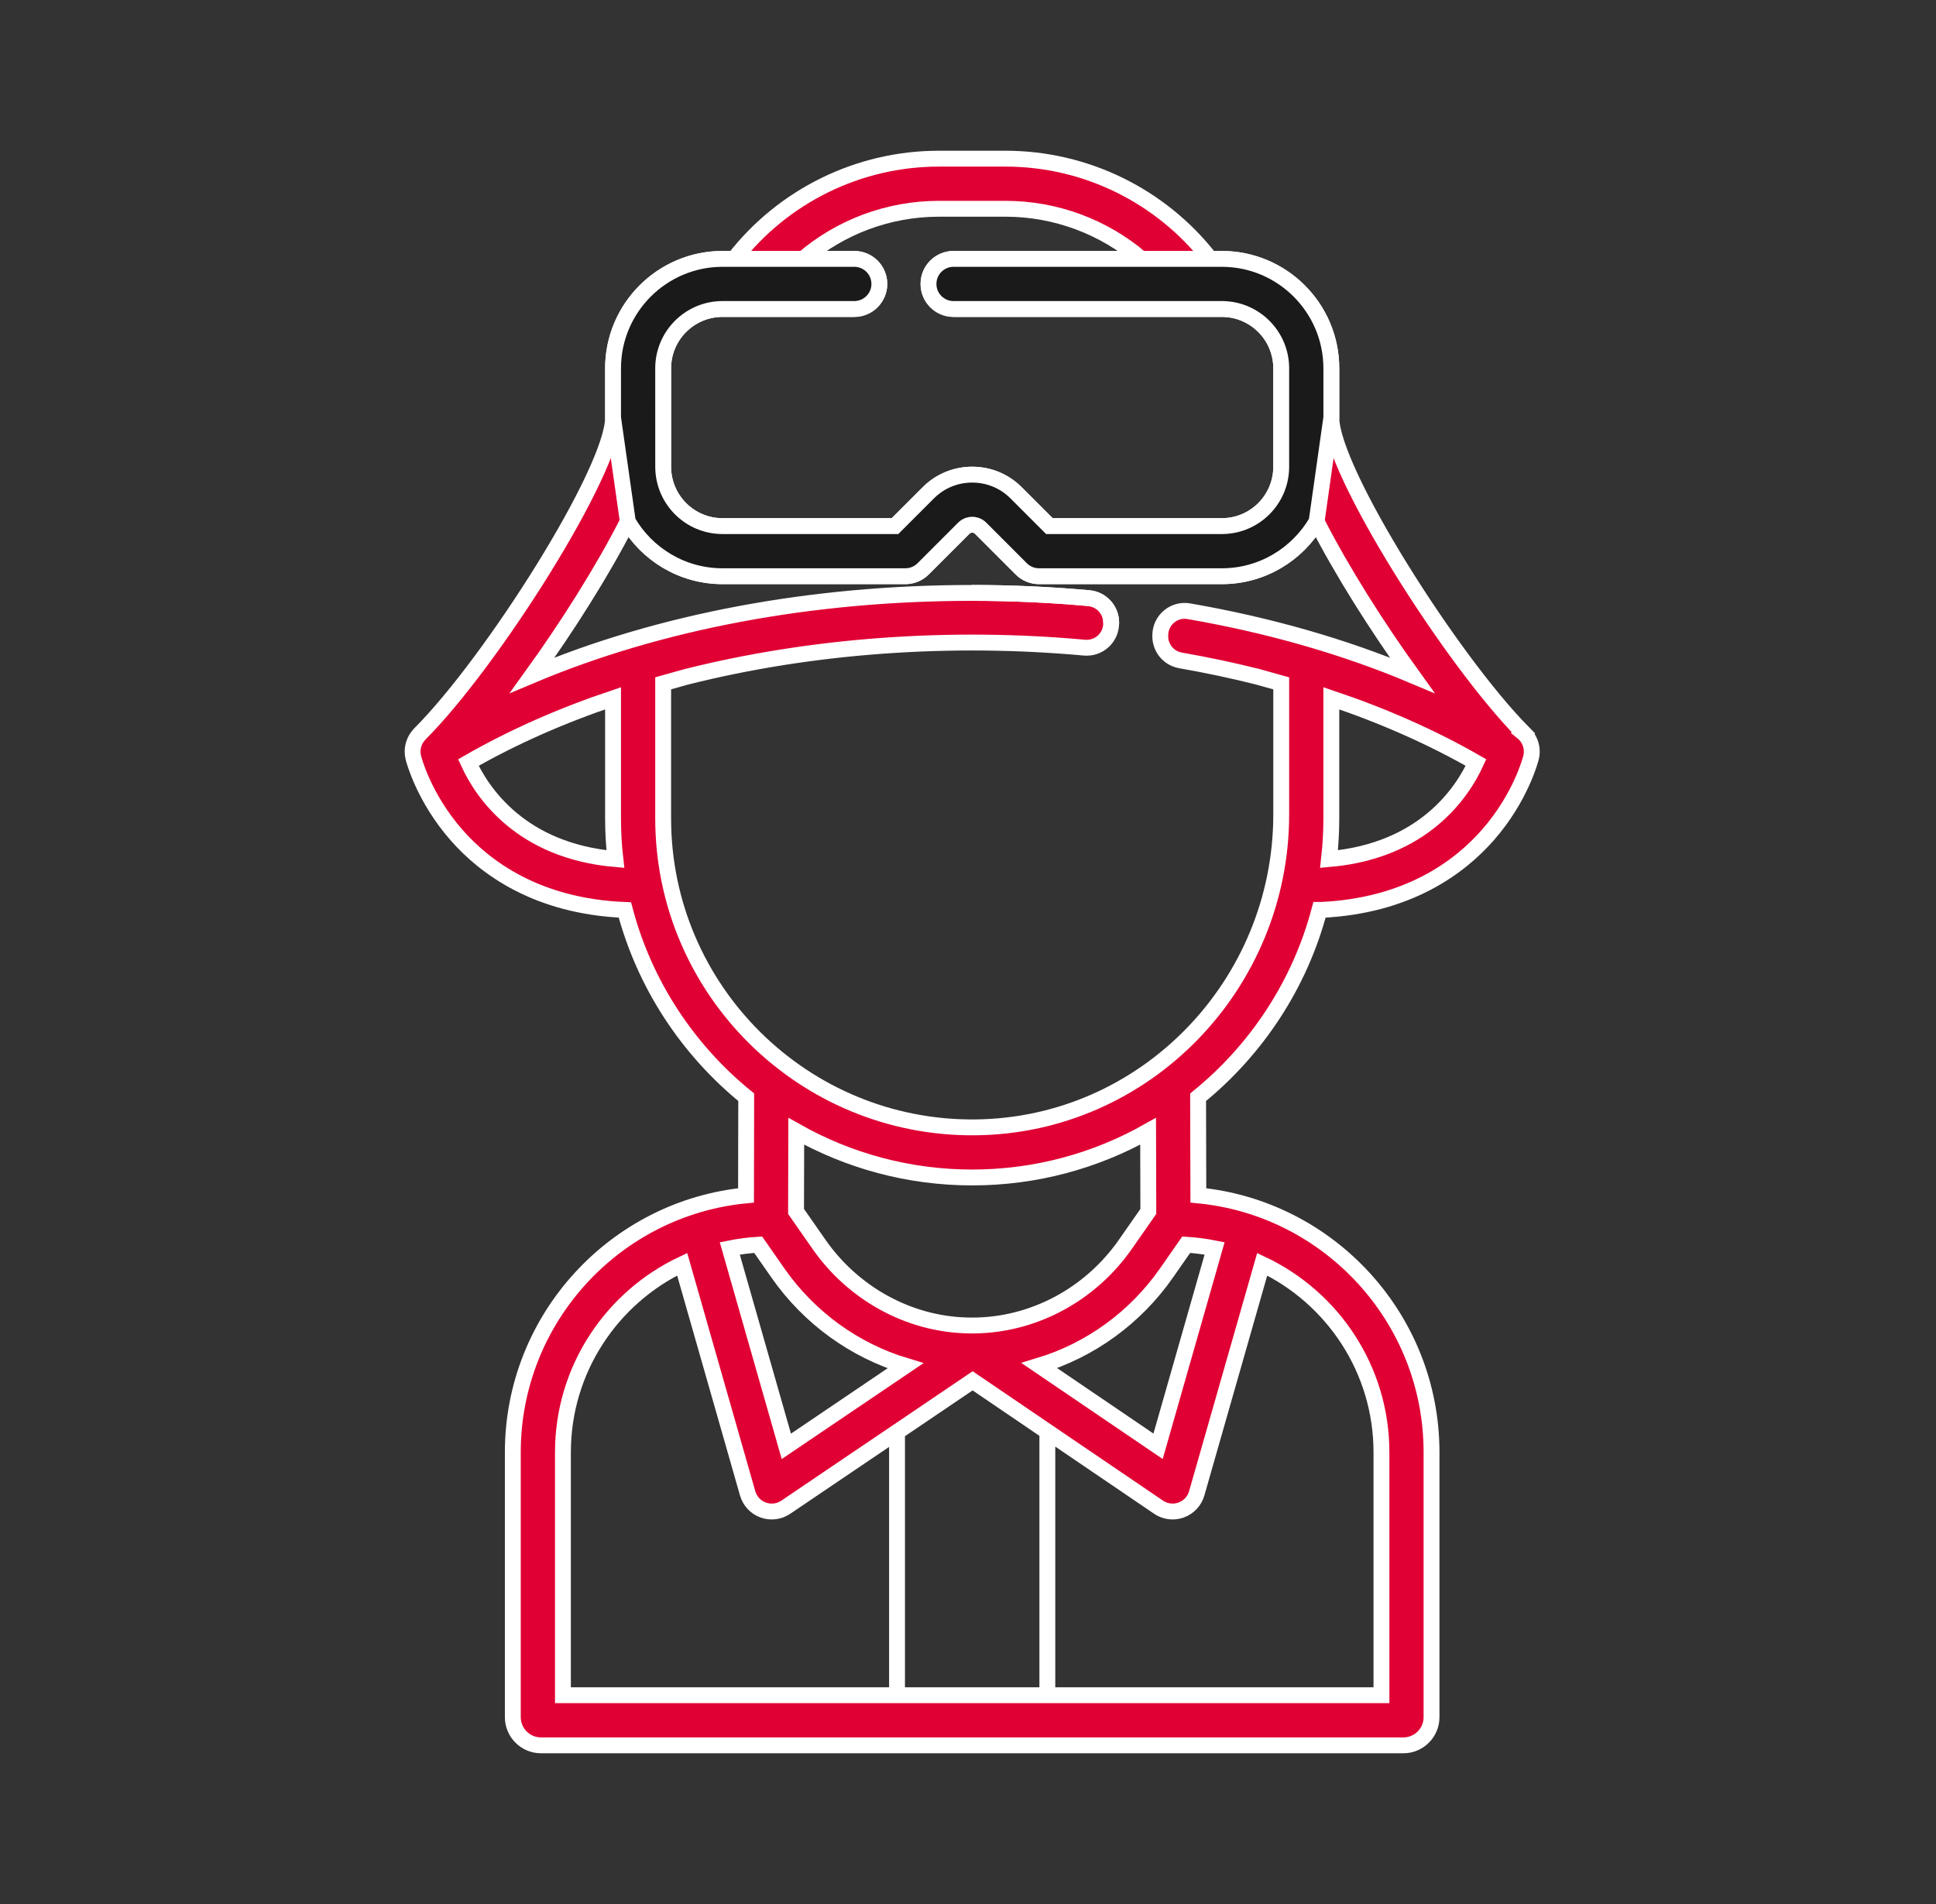
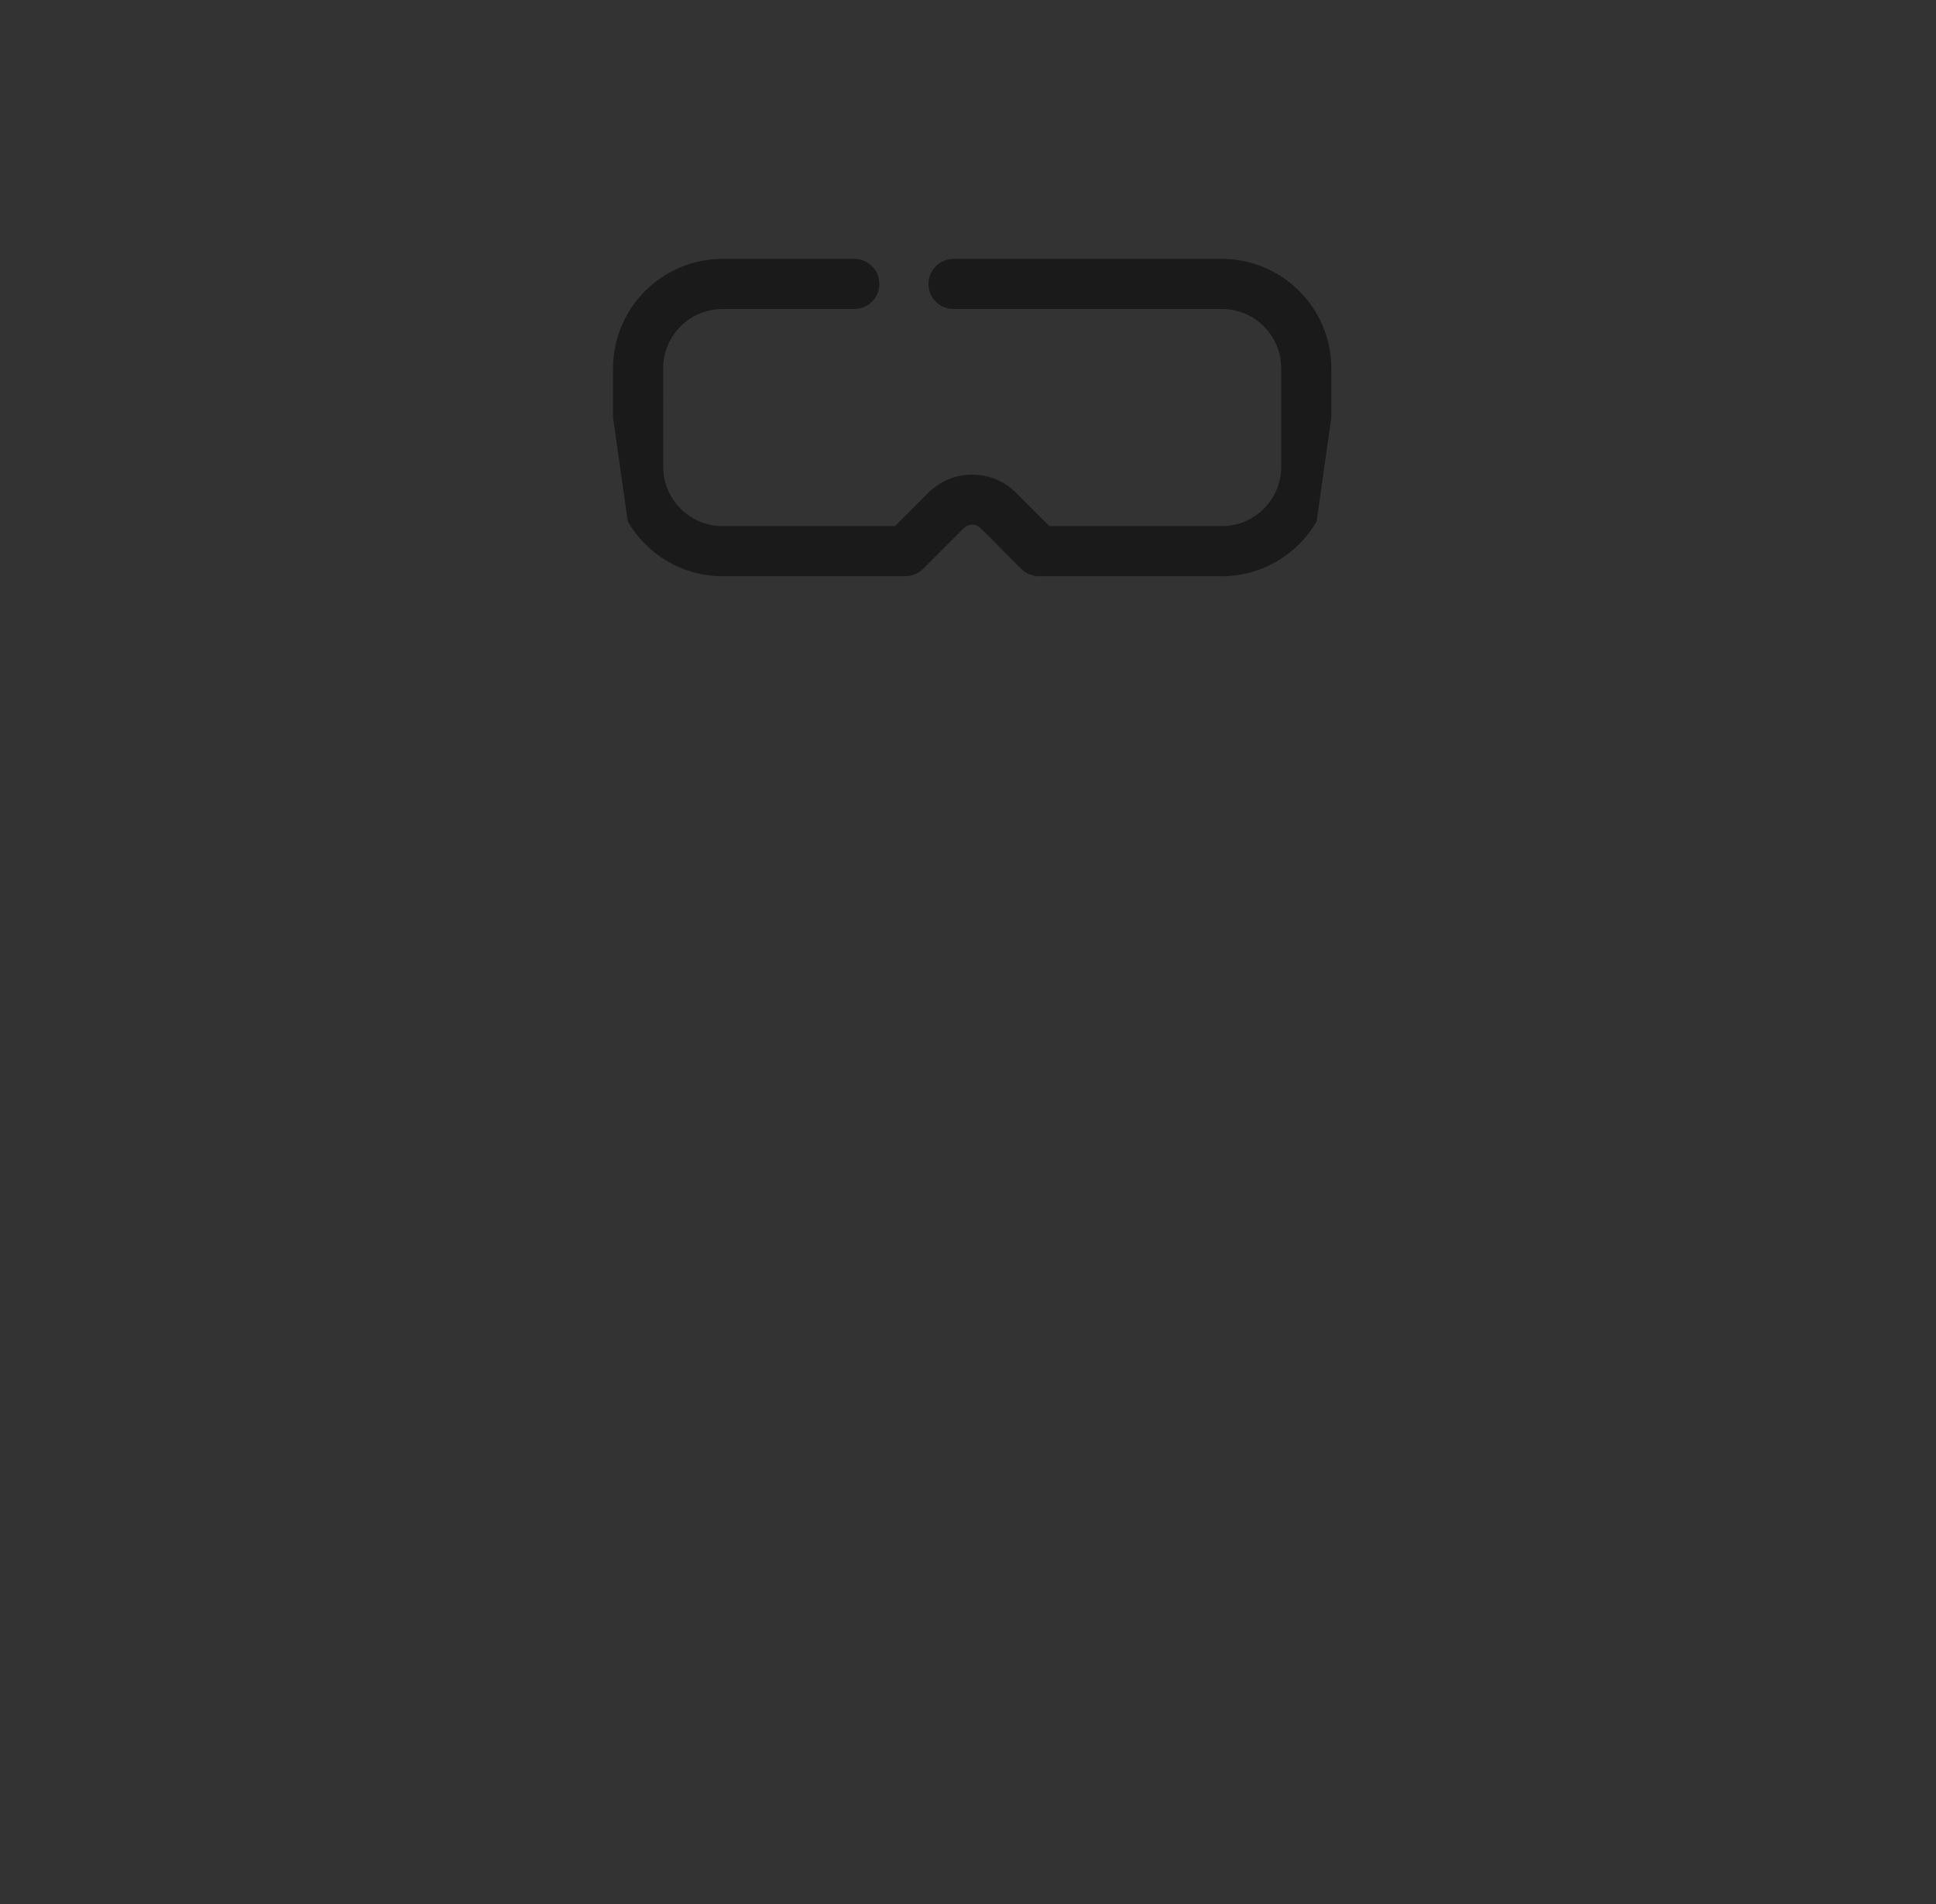
<svg xmlns="http://www.w3.org/2000/svg" fill="none" viewBox="0 0 61 60" height="60" width="61">
  <rect x="0" y="0" width="61" height="60" fill="#333333" stroke="none" />
-   <path fill="#E00034" d="M47.977 23.075L47.975 23.077C48.203 23.264 48.316 23.571 48.24 23.876C48.227 23.926 47.919 25.127 46.884 26.309C45.986 27.335 44.358 28.546 41.629 28.673H41.575C40.954 31.028 39.589 33.084 37.75 34.577L37.758 37.67C41.875 38.067 45.105 41.545 45.105 45.765V54.112C45.105 54.602 44.707 55 44.218 55H17.046C16.556 55 16.158 54.602 16.158 54.112V45.765C16.158 41.545 19.389 38.066 23.506 37.67L23.512 34.576C21.674 33.083 20.311 31.029 19.689 28.675C16.927 28.562 15.283 27.342 14.38 26.309C13.345 25.127 13.036 23.926 13.024 23.876C12.956 23.603 13.039 23.328 13.22 23.139L13.222 23.137C13.225 23.133 13.228 23.13 13.231 23.126C15.489 20.869 19.316 14.834 19.316 13.158V11.608C19.316 9.705 20.864 8.158 22.766 8.158H23.134C24.675 6.173 27.054 5 29.579 5H31.684C34.21 5 36.588 6.173 38.13 8.158H38.498C40.4 8.158 41.948 9.705 41.948 11.608V13.158C41.948 14.822 45.717 20.776 47.98 23.073L47.977 23.075ZM22.766 9.737C21.733 9.737 20.895 10.574 20.895 11.608L20.895 14.708C20.895 15.741 21.733 16.579 22.766 16.579H28.2L29.249 15.529C29.619 15.16 30.11 14.957 30.632 14.957C31.154 14.957 31.645 15.16 32.015 15.529L33.064 16.579H38.498C39.531 16.579 40.369 15.741 40.369 14.708V11.608C40.369 10.575 39.531 9.737 38.498 9.737H30.044C29.608 9.737 29.255 9.383 29.255 8.947C29.255 8.512 29.608 8.158 30.044 8.158H35.959C34.78 7.151 33.268 6.579 31.685 6.579H29.579C27.996 6.579 26.485 7.151 25.306 8.158H26.917C27.353 8.158 27.706 8.511 27.706 8.947C27.706 9.383 27.353 9.737 26.917 9.737H22.766ZM19.316 22.005C17.688 22.552 16.155 23.227 14.758 24.03C15.187 24.969 16.406 26.812 19.389 27.072C19.341 26.651 19.316 26.223 19.316 25.79V22.005ZM24.511 40.116L23.889 39.224C23.584 39.243 23.286 39.281 22.994 39.34L24.776 45.578L28.528 43.04C26.931 42.558 25.501 41.534 24.511 40.116ZM25.089 35.65L25.082 38.175L25.806 39.213C26.886 40.761 28.622 41.715 30.449 41.767C30.515 41.769 30.581 41.77 30.646 41.77C32.544 41.766 34.344 40.809 35.46 39.21L36.182 38.175L36.175 35.65C34.535 36.575 32.645 37.105 30.632 37.105C28.619 37.105 26.728 36.575 25.089 35.65ZM36.489 45.576L38.27 39.34C37.978 39.281 37.679 39.243 37.375 39.224L36.755 40.114C35.764 41.533 34.343 42.551 32.749 43.034L36.489 45.576ZM36.558 20.022C36.558 19.545 36.987 19.179 37.457 19.261C39.975 19.697 42.347 20.375 44.493 21.278C43.401 19.763 42.281 18 41.483 16.433C40.886 17.463 39.772 18.158 38.498 18.158H32.737C32.528 18.158 32.327 18.075 32.179 17.927L30.898 16.646C30.802 16.55 30.69 16.535 30.632 16.535C30.574 16.535 30.462 16.55 30.366 16.646L29.085 17.927C28.937 18.075 28.736 18.158 28.527 18.158H22.766C21.492 18.158 20.378 17.463 19.78 16.433C18.984 18 17.864 19.762 16.772 21.276C20.774 19.592 25.562 18.685 30.625 18.684H30.63C31.875 18.684 33.103 18.741 34.307 18.849C34.706 18.885 35.012 19.219 35.011 19.62V19.643C35.01 20.097 34.62 20.45 34.167 20.409C29.953 20.024 25.585 20.331 21.616 21.331L20.895 21.533V25.79C20.895 31.191 25.315 35.578 30.728 35.526C36.088 35.474 40.369 31.026 40.369 25.665V21.534L39.613 21.323C38.822 21.124 38.014 20.954 37.196 20.811C36.827 20.746 36.558 20.426 36.558 20.052V20.022ZM41.948 25.79C41.948 26.223 41.922 26.651 41.875 27.072C44.859 26.813 46.077 24.968 46.506 24.029C45.109 23.227 43.575 22.552 41.948 22.005V25.79ZM33 53.421H28.264H17.737V51.842V50.263V47.632V46.053V45.765C17.737 43.151 19.276 40.891 21.494 39.839L23.557 47.059C23.627 47.302 23.808 47.498 24.046 47.584C24.284 47.671 24.549 47.638 24.758 47.496L26.684 46.193L28.264 45.125L30.646 43.513L33 45.114L34.579 46.187L36.504 47.495C36.636 47.585 36.791 47.631 36.948 47.631C37.038 47.631 37.129 47.616 37.217 47.584C37.455 47.498 37.637 47.302 37.707 47.059L39.77 39.839C41.988 40.89 43.527 43.151 43.527 45.765V46.053V47.632V50.263V51.842V53.421H33Z" clip-rule="evenodd" fill-rule="evenodd" />
-   <path stroke-width="0.5" stroke="white" d="M28.264 53.421H17.737V51.842V50.263V47.632V46.053V45.765C17.737 43.151 19.276 40.891 21.494 39.839L23.557 47.059C23.627 47.302 23.808 47.498 24.046 47.584C24.284 47.671 24.549 47.638 24.758 47.496L26.684 46.193L28.264 45.125M28.264 53.421H33M28.264 53.421V45.125M33 53.421V45.114M33 53.421H43.527V51.842V50.263V47.632V46.053V45.765C43.527 43.151 41.988 40.89 39.77 39.839L37.707 47.059C37.637 47.302 37.455 47.498 37.217 47.584C37.129 47.616 37.038 47.631 36.948 47.631C36.791 47.631 36.636 47.585 36.504 47.495L34.579 46.187L33 45.114M28.264 45.125L30.646 43.513L33 45.114M35.011 19.643C35.01 20.097 34.62 20.45 34.167 20.409C29.953 20.024 25.585 20.331 21.616 21.331L20.895 21.533V25.79C20.895 31.191 25.315 35.578 30.728 35.526C36.088 35.474 40.369 31.026 40.369 25.665V21.534L39.613 21.323C38.822 21.124 38.014 20.954 37.196 20.811C36.827 20.746 36.558 20.426 36.558 20.052V20.022C36.558 19.545 36.987 19.179 37.457 19.261C39.975 19.697 42.347 20.375 44.493 21.278C43.401 19.763 42.281 18 41.483 16.433C40.886 17.463 39.772 18.158 38.498 18.158H32.737C32.528 18.158 32.327 18.075 32.179 17.927L30.898 16.646C30.802 16.55 30.69 16.535 30.632 16.535C30.574 16.535 30.462 16.55 30.366 16.646L29.085 17.927C28.937 18.075 28.736 18.158 28.527 18.158H22.766C21.492 18.158 20.378 17.463 19.78 16.433C18.984 18 17.864 19.762 16.772 21.276C20.774 19.592 25.562 18.685 30.625 18.684H30.63C31.875 18.684 33.103 18.741 34.307 18.849C34.706 18.885 35.012 19.219 35.011 19.62M35.011 19.643C35.011 19.635 35.011 19.627 35.011 19.62M35.011 19.643V19.62M47.975 23.077C48.203 23.264 48.316 23.571 48.24 23.876C48.227 23.926 47.919 25.127 46.884 26.309C45.986 27.335 44.358 28.546 41.629 28.673H41.575C40.954 31.028 39.589 33.084 37.75 34.577L37.758 37.67C41.875 38.067 45.105 41.545 45.105 45.765V54.112C45.105 54.602 44.707 55 44.218 55H17.046C16.556 55 16.158 54.602 16.158 54.112V45.765C16.158 41.545 19.389 38.066 23.506 37.67L23.512 34.576C21.674 33.083 20.311 31.029 19.689 28.675C16.927 28.562 15.283 27.342 14.38 26.309C13.345 25.127 13.036 23.926 13.024 23.876C12.956 23.603 13.039 23.328 13.22 23.139L13.222 23.137C13.225 23.133 13.228 23.13 13.231 23.126C15.489 20.869 19.316 14.834 19.316 13.158V11.608C19.316 9.705 20.864 8.158 22.766 8.158H23.134C24.675 6.173 27.054 5 29.579 5H31.684C34.21 5 36.588 6.173 38.13 8.158H38.498C40.4 8.158 41.948 9.705 41.948 11.608V13.158C41.948 14.822 45.717 20.776 47.98 23.073L47.977 23.075L47.975 23.077ZM20.895 11.608C20.895 10.574 21.733 9.737 22.766 9.737H26.917C27.353 9.737 27.706 9.383 27.706 8.947C27.706 8.511 27.353 8.158 26.917 8.158H25.306C26.485 7.151 27.996 6.579 29.579 6.579H31.685C33.268 6.579 34.78 7.151 35.959 8.158H30.044C29.608 8.158 29.255 8.512 29.255 8.947C29.255 9.383 29.608 9.737 30.044 9.737H38.498C39.531 9.737 40.369 10.575 40.369 11.608V14.708C40.369 15.741 39.531 16.579 38.498 16.579H33.064L32.015 15.529C31.645 15.16 31.154 14.957 30.632 14.957C30.11 14.957 29.619 15.16 29.249 15.529L28.2 16.579H22.766C21.733 16.579 20.895 15.741 20.895 14.708L20.895 11.608ZM14.758 24.03C16.155 23.227 17.688 22.552 19.316 22.005V25.79C19.316 26.223 19.341 26.651 19.389 27.072C16.406 26.812 15.187 24.969 14.758 24.03ZM23.889 39.224L24.511 40.116C25.501 41.534 26.931 42.558 28.528 43.04L24.776 45.578L22.994 39.34C23.286 39.281 23.584 39.243 23.889 39.224ZM25.082 38.175L25.089 35.65C26.728 36.575 28.619 37.105 30.632 37.105C32.645 37.105 34.535 36.575 36.175 35.65L36.182 38.175L35.46 39.21C34.344 40.809 32.544 41.766 30.646 41.77C30.581 41.77 30.515 41.769 30.449 41.767C28.622 41.715 26.886 40.761 25.806 39.213L25.082 38.175ZM38.27 39.34L36.489 45.576L32.749 43.034C34.343 42.551 35.764 41.533 36.755 40.114L37.375 39.224C37.679 39.243 37.978 39.281 38.27 39.34ZM41.875 27.072C41.922 26.651 41.948 26.223 41.948 25.79V22.005C43.575 22.552 45.109 23.227 46.506 24.029C46.077 24.968 44.859 26.813 41.875 27.072Z" />
  <path fill="#1A1A1A" d="M41.948 11.608V13.158L41.484 16.433C40.886 17.463 39.772 18.158 38.498 18.158H32.738C32.528 18.158 32.327 18.075 32.179 17.927L30.899 16.646C30.803 16.55 30.691 16.535 30.632 16.535C30.574 16.535 30.462 16.55 30.366 16.646L29.085 17.927C28.937 18.075 28.736 18.158 28.527 18.158H22.766C21.492 18.158 20.378 17.463 19.781 16.433L19.316 13.158V11.608C19.316 9.706 20.864 8.158 22.766 8.158H23.134L25.306 8.158H26.917C27.353 8.158 27.707 8.511 27.707 8.948C27.707 9.383 27.353 9.737 26.917 9.737H22.766C21.733 9.737 20.895 10.575 20.895 11.608L20.896 14.708C20.896 15.741 21.733 16.579 22.766 16.579H28.2L29.25 15.529C29.619 15.16 30.11 14.957 30.632 14.957C31.155 14.957 31.646 15.16 32.015 15.529L33.065 16.579H38.498C39.532 16.579 40.369 15.741 40.369 14.708V11.608C40.369 10.575 39.532 9.737 38.498 9.737H30.044C29.608 9.737 29.255 9.384 29.255 8.948C29.255 8.512 29.608 8.158 30.044 8.158H35.959L38.13 8.158H38.498C40.401 8.158 41.948 9.706 41.948 11.608Z" />
-   <path stroke-width="0.5" stroke="white" d="M35.012 19.62C35.012 19.627 35.012 19.635 35.012 19.643V19.62ZM35.012 19.62C35.012 19.219 34.707 18.885 34.308 18.849C33.103 18.741 31.876 18.684 30.631 18.684H30.625M41.948 13.158V11.608C41.948 9.706 40.401 8.158 38.498 8.158H38.13L35.959 8.158H30.044C29.608 8.158 29.255 8.512 29.255 8.948C29.255 9.384 29.608 9.737 30.044 9.737H38.498C39.532 9.737 40.369 10.575 40.369 11.608V14.708C40.369 15.741 39.532 16.579 38.498 16.579H33.065L32.015 15.529C31.646 15.16 31.155 14.957 30.632 14.957C30.11 14.957 29.619 15.16 29.25 15.529L28.2 16.579H22.766C21.733 16.579 20.896 15.741 20.896 14.708L20.895 11.608C20.895 10.575 21.733 9.737 22.766 9.737H26.917C27.353 9.737 27.707 9.383 27.707 8.948C27.707 8.511 27.353 8.158 26.917 8.158H25.306L23.134 8.158H22.766C20.864 8.158 19.316 9.706 19.316 11.608V13.158L19.781 16.433C20.378 17.463 21.492 18.158 22.766 18.158H28.527C28.736 18.158 28.937 18.075 29.085 17.927L30.366 16.646C30.462 16.55 30.574 16.535 30.632 16.535C30.691 16.535 30.803 16.55 30.899 16.646L32.179 17.927C32.327 18.075 32.528 18.158 32.738 18.158H38.498C39.772 18.158 40.886 17.463 41.484 16.433L41.948 13.158Z" />
</svg>